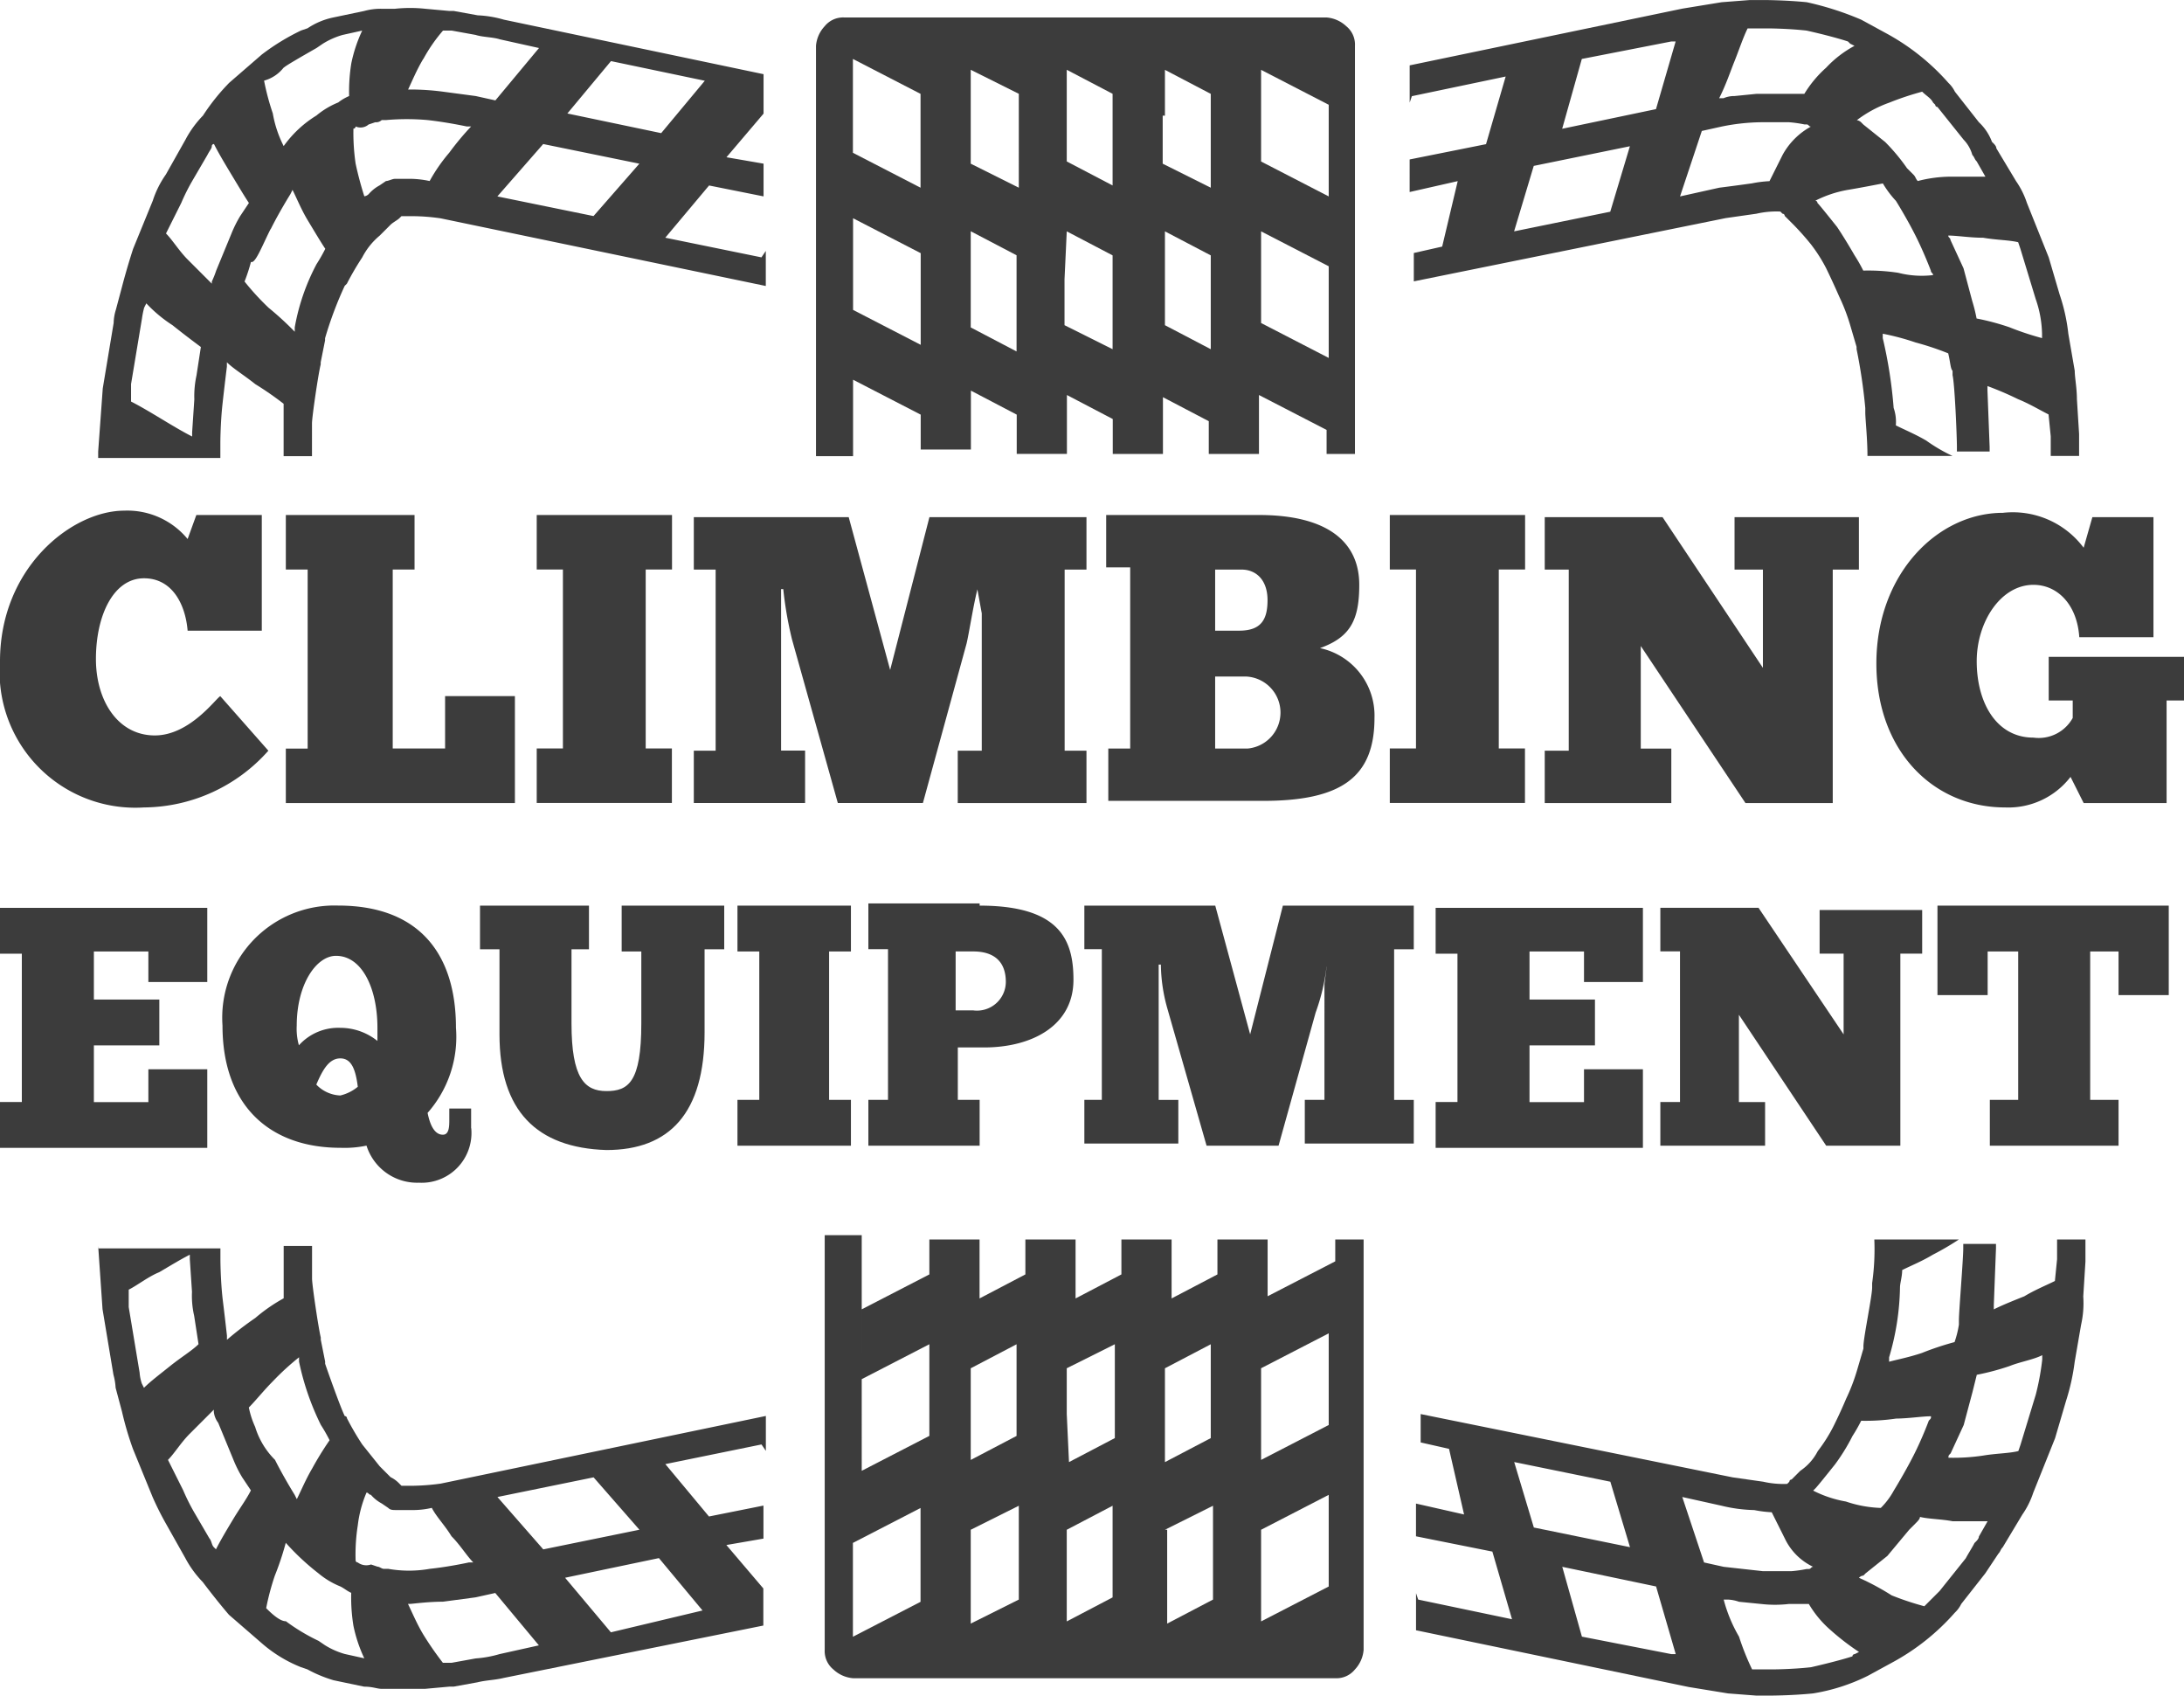
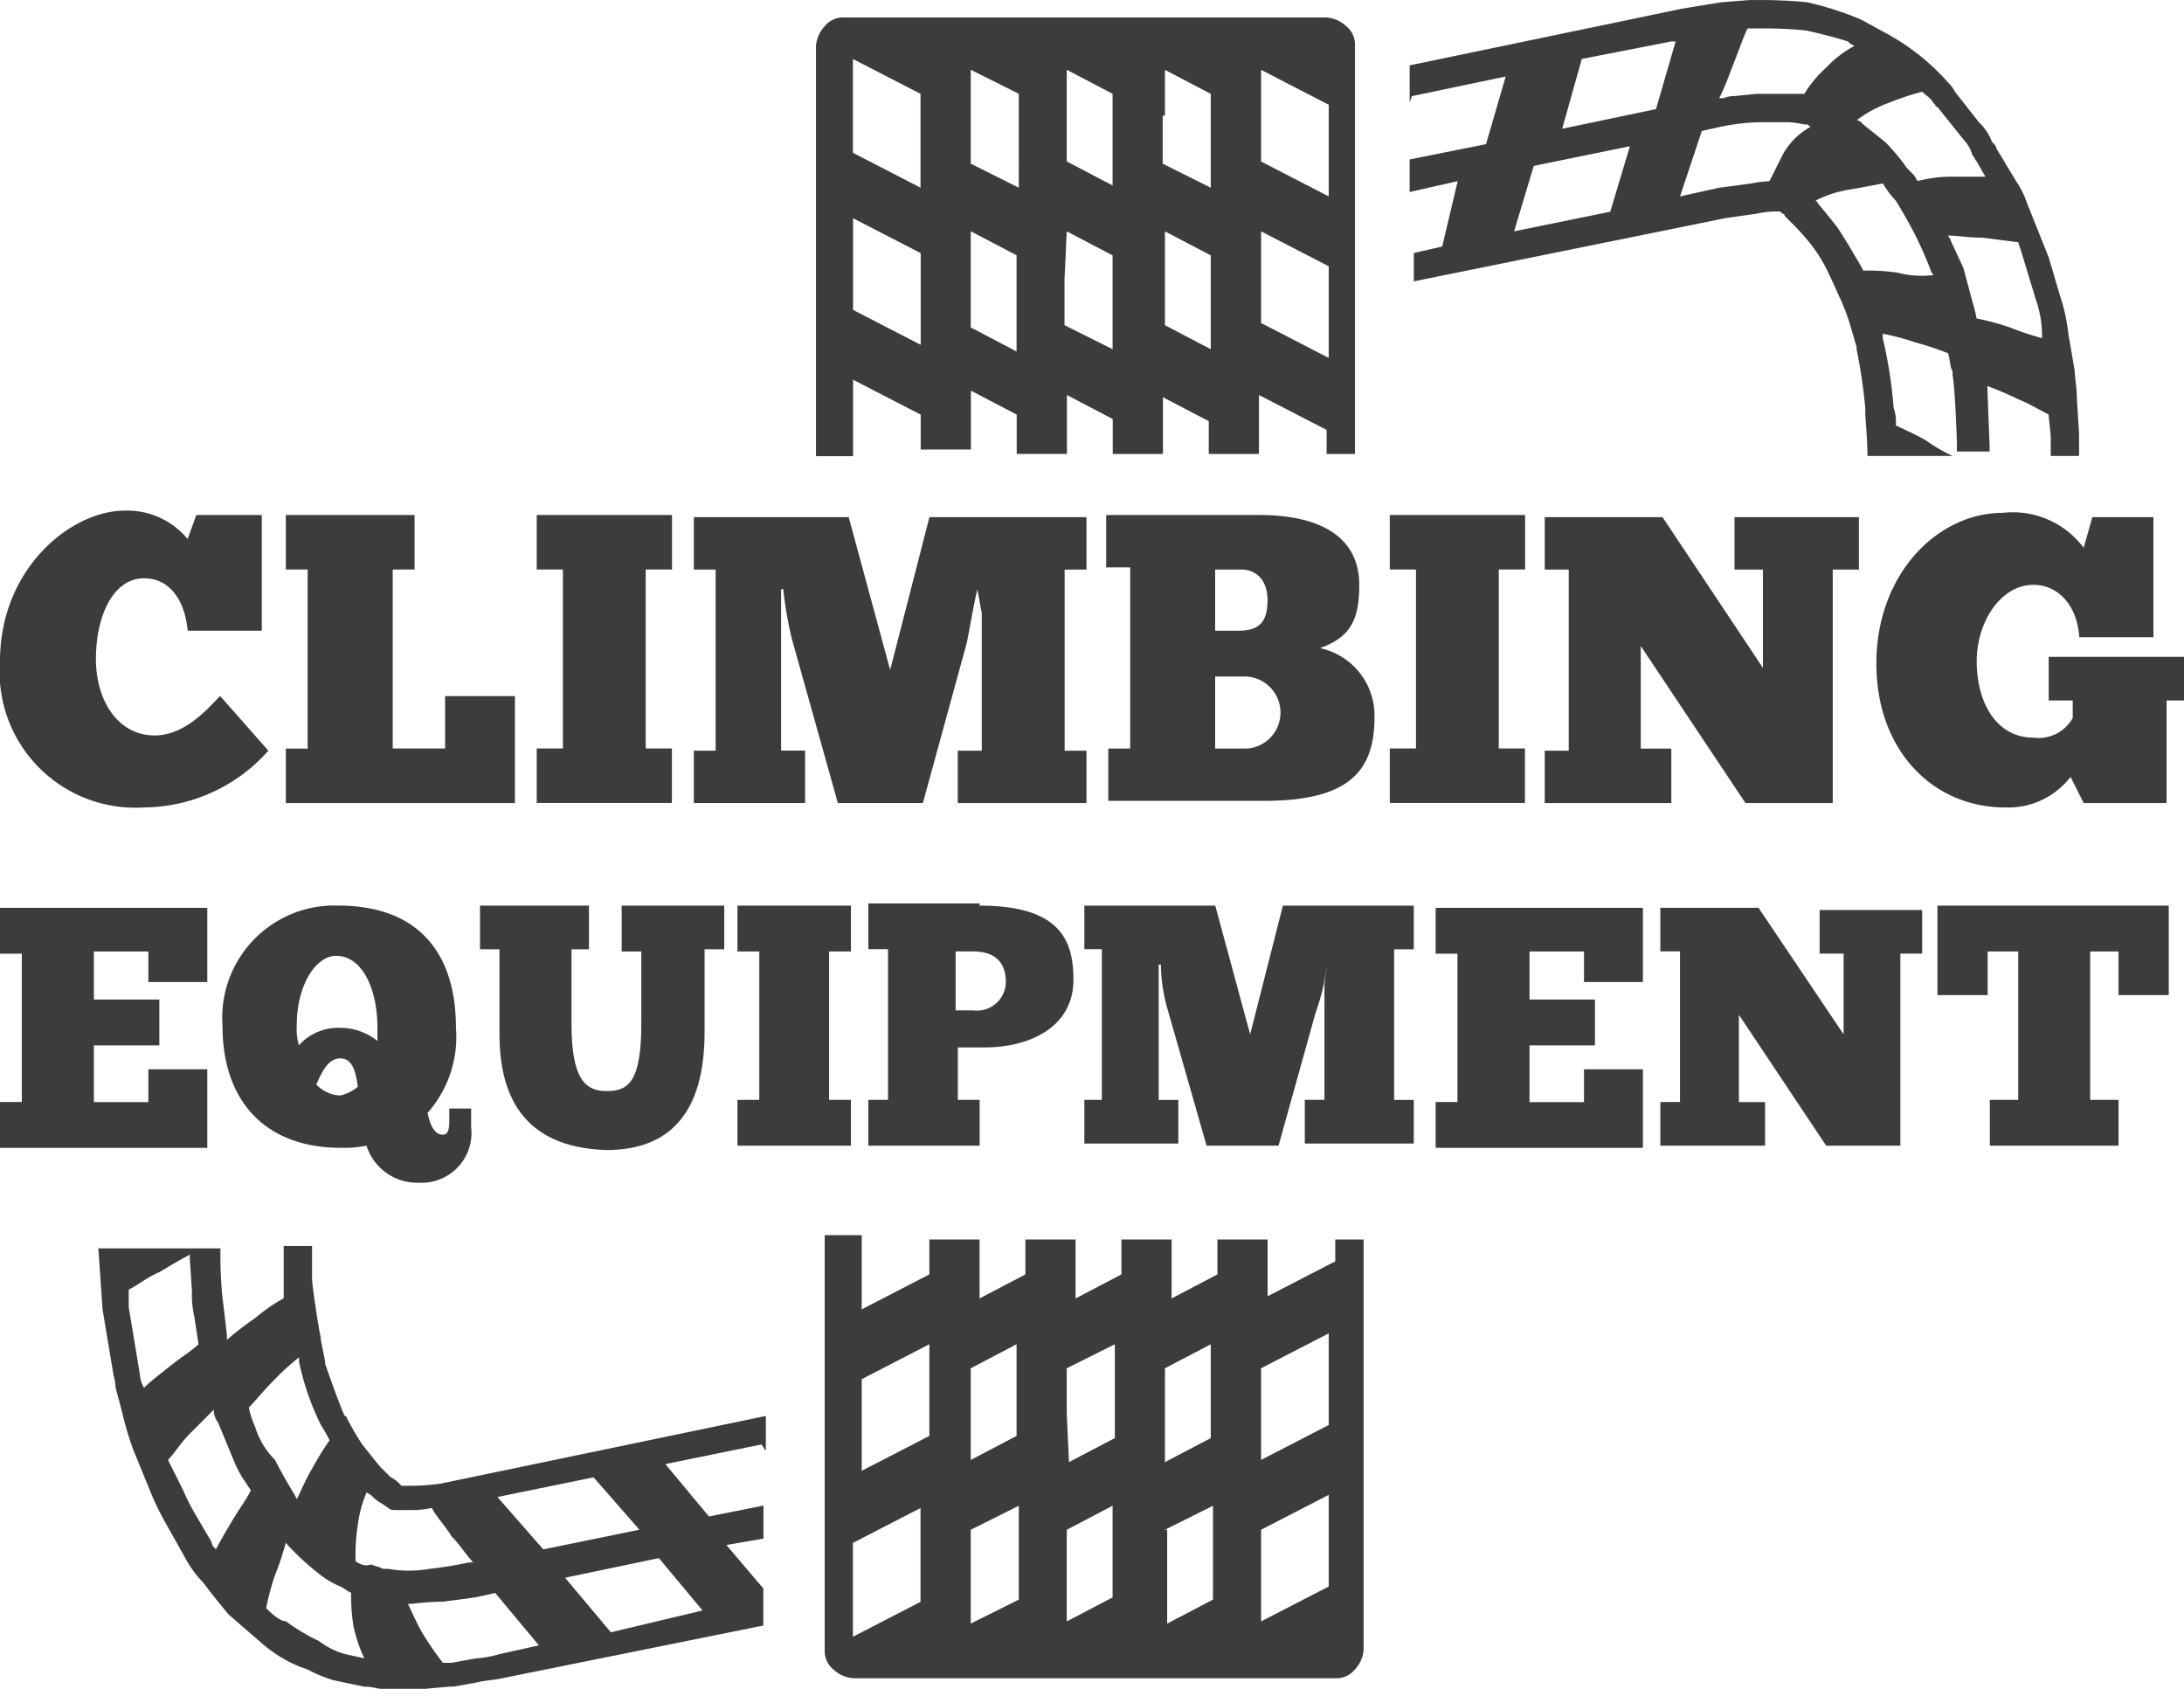
<svg xmlns="http://www.w3.org/2000/svg" id="brand-2" width="68.141" height="52.893" viewBox="0 0 68.141 52.893">
  <g id="Group_43" data-name="Group 43" transform="translate(3.063 0)">
    <g id="Group_41" data-name="Group 41" transform="translate(0)">
-       <path id="Path_24" data-name="Path 24" d="M183.312,65.473v-.34s0-.613.068-1.225.136-1.157.136-1.157v-.136c.2.2.545.408.885.681a9.96,9.96,0,0,1,.885.613v.613h0v1.021h.885V64.52h0c0-.2.2-1.566.272-1.838v-.068l.136-.681v-.068a11.591,11.591,0,0,1,.613-1.634l.068-.068a8.619,8.619,0,0,1,.477-.817,2.189,2.189,0,0,1,.545-.681h0l.34-.34h0c.068-.068.2-.136.272-.2l.068-.068h.34a6.321,6.321,0,0,1,.885.068l10.143,2.11V59.142l-.136.2-3-.613L198.56,57.1l1.7.34V56.419l-1.157-.2,1.157-1.361V53.628l-8.1-1.7a3.417,3.417,0,0,0-.817-.136l-.749-.136h-.136l-.749-.068a4.447,4.447,0,0,0-.953,0h-.408a1.916,1.916,0,0,0-.545.068l-.953.2a2.272,2.272,0,0,0-.817.34l-.2.068a6.959,6.959,0,0,0-1.225.749l-1.021.885a6.548,6.548,0,0,0-.817,1.021,3.259,3.259,0,0,0-.545.749l-.613,1.089a3.031,3.031,0,0,0-.408.817l-.613,1.5c-.2.613-.34,1.157-.34,1.157l-.2.749a1.484,1.484,0,0,0-.068.408l-.34,2.042L179.5,65.4v.2h3.812ZM195.5,53.22l2.927.613-1.361,1.634-2.927-.613Zm.885,3.2-1.43,1.634-3-.613,1.43-1.634Zm-6.739-3.267a4.966,4.966,0,0,1,.613-.885h.272l.749.136c.2.068.545.068.749.136l1.225.272-1.361,1.634-.613-.136-1.021-.136a7.793,7.793,0,0,0-1.021-.068h-.068C189.3,53.832,189.439,53.492,189.643,53.151Zm-1.7,2.042.2-.068a.25.25,0,0,0,.2-.068h.136a7.391,7.391,0,0,1,1.293,0c.613.068,1.225.2,1.225.2h.136a8.645,8.645,0,0,0-.681.817,5.247,5.247,0,0,0-.613.885,3.084,3.084,0,0,0-.545-.068h-.545c-.068,0-.2.068-.272.068l-.2.136a1.2,1.2,0,0,0-.34.272.238.238,0,0,1-.136.068,10.518,10.518,0,0,1-.272-1.021,6.626,6.626,0,0,1-.068-1.089.067.067,0,0,0,.068-.068A.381.381,0,0,0,187.941,55.194Zm-2.655-1.77h0c.068-.068.545-.34,1.021-.613l.2-.136a2.419,2.419,0,0,1,.613-.272l.613-.136a4.5,4.5,0,0,0-.34,1.021,5.5,5.5,0,0,0-.068,1.021,1.488,1.488,0,0,0-.34.2,2.548,2.548,0,0,0-.681.408,3.506,3.506,0,0,0-1.021.953h0a3.588,3.588,0,0,1-.34-1.021,7.7,7.7,0,0,1-.272-1.021A1.164,1.164,0,0,0,185.286,53.424Zm-.408,5.037c.272-.545.613-1.089.613-1.089l.068-.136c.136.272.272.613.477.953s.408.681.545.885a4.924,4.924,0,0,1-.272.477h0a6.686,6.686,0,0,0-.681,1.974h0v.136a9.7,9.7,0,0,0-.817-.749,8.16,8.16,0,0,1-.749-.817,5.3,5.3,0,0,0,.2-.613C184.4,59.55,184.605,59.006,184.878,58.461Zm-2.791-.817a6.3,6.3,0,0,1,.34-.681l.477-.817c.068-.136.136-.2.136-.272h0a.067.067,0,0,1,.068-.068c.136.272.34.613.545.953s.408.681.545.885l-.272.408a3.784,3.784,0,0,0-.272.545l-.477,1.157a2.86,2.86,0,0,1-.136.34v.068l-.749-.749c-.272-.272-.477-.613-.681-.817Zm-1.566,5.65.34-2.042a2.948,2.948,0,0,1,.068-.34l.068-.136a4.318,4.318,0,0,0,.817.681c.34.272.613.477.885.681l-.136.885a3.052,3.052,0,0,0-.068.749l-.068,1.021v.136c-.272-.136-.613-.34-.953-.545s-.681-.408-.953-.545Z" transform="translate(-179.5 -51.314)" fill="#3c3c3c" />
-       <path id="Path_25" data-name="Path 25" d="M240.621,58.892l-.885.2v.885l9.734-1.974.953-.136a2.793,2.793,0,0,1,.749-.068l.068.068a.067.067,0,0,1,.068.068l.272.272h0s.272.272.545.613a4.85,4.85,0,0,1,.477.749s.2.408.408.885a5.946,5.946,0,0,1,.34.885l.2.681v.068a17.1,17.1,0,0,1,.272,1.838v.136c0,.2.068.817.068,1.361h2.655a5.079,5.079,0,0,1-.817-.477c-.34-.2-.681-.34-.953-.477a1.327,1.327,0,0,0-.068-.545,14.255,14.255,0,0,0-.34-2.178h0v-.136a7.7,7.7,0,0,1,1.021.272,8.9,8.9,0,0,1,1.021.34c.068.272.068.477.136.545v.136c.068.272.136,1.906.136,2.246v.136h1.021v-.136l-.068-1.77h0v-.136a9.99,9.99,0,0,1,.953.408c.34.136.681.34.953.477l.068.681v.613h.885v-.681l-.068-1.089c0-.34-.068-.681-.068-.885l-.2-1.157a5.721,5.721,0,0,0-.272-1.225l-.34-1.157-.681-1.7a2.627,2.627,0,0,0-.34-.681l-.613-1.021c0-.068-.068-.136-.136-.2a1.608,1.608,0,0,0-.408-.613l-.749-.953a.94.94,0,0,0-.2-.272,7.076,7.076,0,0,0-1.974-1.566h0l-.749-.408a9.391,9.391,0,0,0-1.7-.545c-.681-.068-1.361-.068-1.361-.068h-.408l-.885.068-1.225.2-8.509,1.77V54.4l.068-.2,2.927-.613-.613,2.11-2.383.477V57.19l1.5-.34Zm14.227.817a6.229,6.229,0,0,0-1.089-.068,4.932,4.932,0,0,0-.272-.477s-.272-.477-.545-.885c-.272-.34-.545-.681-.613-.749a.067.067,0,0,0-.068-.068,3.588,3.588,0,0,1,1.021-.34c.408-.068.749-.136,1.089-.2a3.076,3.076,0,0,0,.408.545s.34.545.613,1.089.477,1.089.477,1.089c0,.068.068.068.068.136A2.947,2.947,0,0,1,254.848,59.709Zm3.744-.953.068.2.477,1.566a3.491,3.491,0,0,1,.2,1.089v.136a8.946,8.946,0,0,1-1.021-.34,7.7,7.7,0,0,0-1.021-.272,5,5,0,0,0-.136-.545l-.272-1.021-.408-.885c0-.068-.068-.068-.068-.136.272,0,.681.068,1.089.068C257.912,58.688,258.32,58.688,258.592,58.756ZM254.576,54.4a8.944,8.944,0,0,1,1.021-.34c.136.136.272.2.34.34l.068.068a.067.067,0,0,0,.068.068l.817,1.021a1.1,1.1,0,0,1,.272.477c.068.068.068.136.136.2l.272.477h-1.089a4.12,4.12,0,0,0-1.021.136h0c-.068-.068-.068-.136-.136-.2l-.2-.2a6.036,6.036,0,0,0-.681-.817l-.681-.545-.068-.068a.238.238,0,0,0-.136-.068A3.732,3.732,0,0,1,254.576,54.4Zm-4.833-1.293c.136-.34.272-.749.408-1.021h.613s.613,0,1.225.068c.613.136,1.089.272,1.293.34l.068.068.136.068a3.425,3.425,0,0,0-.885.681,3.61,3.61,0,0,0-.681.817h-1.5l-.681.068a.826.826,0,0,0-.34.068h-.136C249.471,53.855,249.607,53.446,249.743,53.106Zm-1.021,2.178.613-.136a6.478,6.478,0,0,1,1.225-.136h.885a3.839,3.839,0,0,1,.477.068h.068c.068,0,.068.068.136.068a2.213,2.213,0,0,0-.885.885l-.408.817a3.665,3.665,0,0,0-.545.068s-.477.068-1.021.136l-1.225.272Zm-3.744-2.246,2.791-.545h.136l-.613,2.11-2.927.613Zm-1.5,3.336,3-.613-.613,2.042-3,.613Z" transform="translate(-198.688 -51.2)" fill="#3c3c3c" />
+       <path id="Path_25" data-name="Path 25" d="M240.621,58.892l-.885.2v.885l9.734-1.974.953-.136a2.793,2.793,0,0,1,.749-.068l.068.068a.067.067,0,0,1,.068.068l.272.272h0s.272.272.545.613a4.85,4.85,0,0,1,.477.749s.2.408.408.885a5.946,5.946,0,0,1,.34.885l.2.681v.068a17.1,17.1,0,0,1,.272,1.838v.136c0,.2.068.817.068,1.361h2.655a5.079,5.079,0,0,1-.817-.477c-.34-.2-.681-.34-.953-.477a1.327,1.327,0,0,0-.068-.545,14.255,14.255,0,0,0-.34-2.178h0v-.136a7.7,7.7,0,0,1,1.021.272,8.9,8.9,0,0,1,1.021.34c.068.272.068.477.136.545v.136c.068.272.136,1.906.136,2.246v.136h1.021v-.136l-.068-1.77h0v-.136a9.99,9.99,0,0,1,.953.408c.34.136.681.34.953.477l.068.681v.613h.885v-.681l-.068-1.089c0-.34-.068-.681-.068-.885l-.2-1.157a5.721,5.721,0,0,0-.272-1.225l-.34-1.157-.681-1.7a2.627,2.627,0,0,0-.34-.681l-.613-1.021c0-.068-.068-.136-.136-.2a1.608,1.608,0,0,0-.408-.613l-.749-.953a.94.94,0,0,0-.2-.272,7.076,7.076,0,0,0-1.974-1.566h0l-.749-.408a9.391,9.391,0,0,0-1.7-.545c-.681-.068-1.361-.068-1.361-.068h-.408l-.885.068-1.225.2-8.509,1.77V54.4l.068-.2,2.927-.613-.613,2.11-2.383.477V57.19l1.5-.34Zm14.227.817a6.229,6.229,0,0,0-1.089-.068,4.932,4.932,0,0,0-.272-.477s-.272-.477-.545-.885c-.272-.34-.545-.681-.613-.749a.067.067,0,0,0-.068-.068,3.588,3.588,0,0,1,1.021-.34c.408-.068.749-.136,1.089-.2a3.076,3.076,0,0,0,.408.545s.34.545.613,1.089.477,1.089.477,1.089c0,.068.068.068.068.136A2.947,2.947,0,0,1,254.848,59.709Zm3.744-.953.068.2.477,1.566a3.491,3.491,0,0,1,.2,1.089v.136a8.946,8.946,0,0,1-1.021-.34,7.7,7.7,0,0,0-1.021-.272,5,5,0,0,0-.136-.545l-.272-1.021-.408-.885c0-.068-.068-.068-.068-.136.272,0,.681.068,1.089.068ZM254.576,54.4a8.944,8.944,0,0,1,1.021-.34c.136.136.272.2.34.34l.068.068a.067.067,0,0,0,.068.068l.817,1.021a1.1,1.1,0,0,1,.272.477c.068.068.068.136.136.2l.272.477h-1.089a4.12,4.12,0,0,0-1.021.136h0c-.068-.068-.068-.136-.136-.2l-.2-.2a6.036,6.036,0,0,0-.681-.817l-.681-.545-.068-.068a.238.238,0,0,0-.136-.068A3.732,3.732,0,0,1,254.576,54.4Zm-4.833-1.293c.136-.34.272-.749.408-1.021h.613s.613,0,1.225.068c.613.136,1.089.272,1.293.34l.068.068.136.068a3.425,3.425,0,0,0-.885.681,3.61,3.61,0,0,0-.681.817h-1.5l-.681.068a.826.826,0,0,0-.34.068h-.136C249.471,53.855,249.607,53.446,249.743,53.106Zm-1.021,2.178.613-.136a6.478,6.478,0,0,1,1.225-.136h.885a3.839,3.839,0,0,1,.477.068h.068c.068,0,.068.068.136.068a2.213,2.213,0,0,0-.885.885l-.408.817a3.665,3.665,0,0,0-.545.068s-.477.068-1.021.136l-1.225.272Zm-3.744-2.246,2.791-.545h.136l-.613,2.11-2.927.613Zm-1.5,3.336,3-.613-.613,2.042-3,.613Z" transform="translate(-198.688 -51.2)" fill="#3c3c3c" />
      <path id="Path_26" data-name="Path 26" d="M213.557,65.615V58.263l2.11,1.089v2.859l-2.11-1.089V63.3l2.11,1.089v1.089h1.566V63.64l1.43.749v1.225h1.566V63.777l1.43.749v1.089h1.566v-1.77l1.43.749v1.021h1.566V63.777l2.11,1.089v.749h.885V52.885a.739.739,0,0,0-.272-.613,1.014,1.014,0,0,0-.613-.272H213.285a.739.739,0,0,0-.613.272,1.014,1.014,0,0,0-.272.613v12.8h1.157Zm12.73-10.551v-1.43l2.11,1.089v2.859l-2.11-1.089Zm0,3.608,2.11,1.089v2.859l-2.11-1.089V58.671Zm-3-3.608v-1.43l1.43.749V57.31l-1.5-.749v-1.5Zm0,3.608,1.43.749v2.927l-1.43-.749Zm-3.063-3.54v-1.5l1.43.749v2.859l-1.43-.749Zm0,3.54,1.43.749v2.927l-1.5-.749v-1.43Zm-1.566,2.246v1.5l-1.43-.749v-3l1.43.749Zm-1.43-5.786v-1.5l1.5.749V57.31l-1.5-.749Zm-3.676-2.178h0v.34l2.11,1.089V57.31l-2.11-1.089V52.953Z" transform="translate(-190.004 -51.455)" fill="#3c3c3c" />
    </g>
    <g id="Group_42" data-name="Group 42" transform="translate(0 38.529)">
      <path id="Path_27" data-name="Path 27" d="M179.5,108v.2l.136,1.974.34,2.042a1.9,1.9,0,0,1,.068.408l.2.749a9.994,9.994,0,0,0,.34,1.157l.613,1.5a9.088,9.088,0,0,0,.408.817l.613,1.089a3.258,3.258,0,0,0,.545.749s.408.545.817,1.021l1.021.885a4.256,4.256,0,0,0,1.225.749l.2.068a4.164,4.164,0,0,0,.817.34l.953.2c.272,0,.408.068.545.068h1.361l.749-.068h.136l.749-.136c.272-.068.545-.068.817-.136l8.1-1.634v-1.157L199.1,117.53l1.157-.2V116.3l-1.7.34-1.361-1.634,3-.613.136.2v-1.089l-10.143,2.11a7.01,7.01,0,0,1-.885.068h-.34l-.068-.068a.94.94,0,0,0-.272-.2h0l-.34-.34h0l-.545-.681a8.618,8.618,0,0,1-.477-.817.067.067,0,0,0-.068-.068c-.136-.272-.545-1.43-.613-1.634v-.068l-.136-.681v-.068c-.068-.272-.272-1.634-.272-1.838h0V108.2h-.885v1.021h0v.613a5.244,5.244,0,0,0-.885.613,10.009,10.009,0,0,0-.885.681V111s-.068-.613-.136-1.157c-.068-.613-.068-1.225-.068-1.225v-.34H179.5Zm14.568,10.551,2.927-.613,1.361,1.634-2.859.681Zm-.681-.885-1.43-1.634,3-.613,1.43,1.634Zm-4.221,1.7h.068c.068,0,.545-.068,1.021-.068l1.021-.136.613-.136,1.361,1.634-1.225.272a3.512,3.512,0,0,1-.749.136l-.749.136h-.272a9.959,9.959,0,0,1-.613-.885C189.439,119.981,189.3,119.64,189.166,119.368Zm-1.566-1.293a.067.067,0,0,1-.068-.068,5.856,5.856,0,0,1,.068-1.089,3.686,3.686,0,0,1,.272-1.021c.068,0,.068.068.136.068a1.2,1.2,0,0,0,.34.272l.2.136c.068.068.136.068.272.068h.545a2.55,2.55,0,0,0,.545-.068c.136.272.408.545.613.885.272.272.477.613.681.817h-.136s-.613.136-1.225.2a3.719,3.719,0,0,1-1.293,0h-.136c-.068,0-.136-.068-.2-.068l-.2-.068A.45.45,0,0,1,187.6,118.075Zm-2.859,1.43a7.7,7.7,0,0,1,.272-1.021,8.946,8.946,0,0,0,.34-1.021h0a7.63,7.63,0,0,0,1.021.953,2.548,2.548,0,0,0,.681.408c.136.068.2.136.34.2a5.5,5.5,0,0,0,.068,1.021,4.5,4.5,0,0,0,.34,1.021l-.613-.136a2.417,2.417,0,0,1-.613-.272l-.2-.136a6.058,6.058,0,0,1-1.021-.613h0Q185.15,119.913,184.742,119.5Zm-.34-5.65a2.724,2.724,0,0,1-.2-.613c.2-.2.477-.545.749-.817a8.159,8.159,0,0,1,.817-.749v.136h0a8.229,8.229,0,0,0,.681,1.974h0a4.925,4.925,0,0,1,.272.477,10.081,10.081,0,0,0-.545.885c-.2.34-.34.681-.477.953l-.068-.136s-.34-.545-.613-1.089A2.469,2.469,0,0,1,184.4,113.854Zm-2.723,1.021c.2-.2.408-.545.681-.817l.749-.749v.068a.687.687,0,0,0,.136.34l.477,1.157a3.788,3.788,0,0,0,.272.545l.272.408c-.136.272-.34.545-.545.885s-.408.681-.545.953l-.068-.068h0c-.068-.068-.068-.2-.136-.272l-.477-.817a6.3,6.3,0,0,1-.34-.681Zm-1.225-5.31c.272-.136.613-.408.953-.545.34-.2.681-.408.953-.545v.136l.068,1.021a2.792,2.792,0,0,0,.068.749l.136.885c-.2.2-.545.408-.885.681s-.613.477-.817.681l-.068-.136a1.385,1.385,0,0,1-.068-.34l-.34-2.042Z" transform="translate(-179.5 -107.864)" fill="#3c3c3c" />
-       <path id="Path_28" data-name="Path 28" d="M241.4,116.577l-1.5-.34v1.021l2.383.477.613,2.11-2.927-.613-.068-.2v1.157l8.509,1.77,1.225.2.885.068h.408s.681,0,1.361-.068a5.945,5.945,0,0,0,1.7-.545l.749-.408h0a7.076,7.076,0,0,0,1.974-1.566.94.94,0,0,0,.2-.272l.749-.953.408-.613c.068-.068.068-.136.136-.2l.613-1.021a2.627,2.627,0,0,0,.34-.681l.681-1.7.34-1.157a6.756,6.756,0,0,0,.272-1.225l.2-1.157a3.071,3.071,0,0,0,.068-.885l.068-1.089V108h-.885v.613l-.068.681c-.272.136-.613.272-.953.477-.34.136-.681.272-.953.408v-.136h0l.068-1.77v-.136h-1.021v.136c0,.34-.136,1.974-.136,2.246v.136a3.064,3.064,0,0,1-.136.545,8.943,8.943,0,0,0-1.021.34c-.408.136-.749.2-1.021.272v-.136h0a8.068,8.068,0,0,0,.34-2.178c0-.136.068-.34.068-.545.272-.136.613-.272.953-.477a8.685,8.685,0,0,0,.817-.477H254.2a7.441,7.441,0,0,1-.068,1.361v.136c0,.272-.272,1.566-.272,1.838v.068l-.2.681a5.942,5.942,0,0,1-.34.885c-.2.477-.408.885-.408.885a4.849,4.849,0,0,1-.477.749,1.65,1.65,0,0,1-.545.613h0l-.272.272a.067.067,0,0,0-.068.068l-.068.068a2.793,2.793,0,0,1-.749-.068l-.953-.136-9.734-1.974v.885l.885.2Zm14.568-3.063c0,.068,0,.068-.068.136,0,0-.2.545-.477,1.089s-.613,1.089-.613,1.089a2.351,2.351,0,0,1-.408.545,3.742,3.742,0,0,1-1.089-.2,3.588,3.588,0,0,1-1.021-.34l.068-.068c.068-.068.34-.408.613-.749a6.083,6.083,0,0,0,.545-.885,4.921,4.921,0,0,0,.272-.477,6.627,6.627,0,0,0,1.089-.068C255.284,113.582,255.693,113.514,255.965,113.514Zm1.634,1.225a6.229,6.229,0,0,1-1.089.068c0-.068,0-.068.068-.136l.408-.885.272-1.021.136-.545a7.7,7.7,0,0,0,1.021-.272c.34-.136.749-.2,1.021-.34v.136a7.918,7.918,0,0,1-.2,1.089l-.477,1.566-.068.2C258.416,114.671,258.007,114.671,257.6,114.739Zm-3.88,3.812a.211.211,0,0,1,.136-.068l.068-.068.681-.545.681-.817.2-.2c.068-.068.136-.136.136-.2h0c.272.068.681.068,1.021.136h1.089l-.272.477c0,.068-.068.136-.136.2-.068.136-.2.34-.272.477l-.817,1.021-.068.068-.068.068-.34.34a8.944,8.944,0,0,1-1.021-.34A7.862,7.862,0,0,0,253.719,118.551Zm-4.221.681h.136a1.191,1.191,0,0,1,.34.068l.681.068a3.8,3.8,0,0,0,.885,0h.613a3.293,3.293,0,0,0,.681.817,7.705,7.705,0,0,0,.885.681l-.136.068a.067.067,0,0,0-.068.068c-.2.068-.681.2-1.293.34-.613.068-1.225.068-1.225.068h-.613a7.926,7.926,0,0,1-.408-1.021A4.6,4.6,0,0,1,249.5,119.232Zm-1.293-3.2,1.225.272a4.707,4.707,0,0,0,1.021.136,3.665,3.665,0,0,0,.545.068l.408.817a1.856,1.856,0,0,0,.885.885c-.068,0-.068.068-.136.068h-.068a3.838,3.838,0,0,1-.477.068h-.885l-1.225-.136-.613-.136Zm-3.744,2.178,2.927.613.613,2.11h-.136l-2.791-.545Zm-1.5-3.268,3,.613.613,2.042-3-.613Z" transform="translate(-198.784 -107.864)" fill="#3c3c3c" />
      <path id="Path_29" data-name="Path 29" d="M212.8,107.936v12.8a.739.739,0,0,0,.272.613,1.014,1.014,0,0,0,.613.272h15.044a.739.739,0,0,0,.613-.272,1.014,1.014,0,0,0,.272-.613v-12.8h-.885v.681l-2.11,1.089v-1.77h-1.566v1.089l-1.43.749v-1.838h-1.566v1.089l-1.43.749v-1.838h-1.566v1.089l-1.43.749v-1.838h-1.566v1.089l-2.11,1.089v2.178l2.11-1.089v2.859l-2.11,1.089V107.8H212.8Zm13.615,9.054,2.11-1.089v2.859l-2.11,1.089V116.99Zm0-3.608v-1.43l2.11-1.089v2.859l-2.11,1.089Zm-3,3.608,1.5-.749v2.927l-1.43.749V116.99Zm0-5.037,1.43-.749v2.927l-1.43.749Zm-3.063,5.037,1.43-.749V119.1l-1.43.749V116.99Zm0-3.608v-1.43l1.5-.749v2.927l-1.43.749Zm-1.566.681-1.43.749v-2.859l1.43-.749v2.859Zm-1.43,2.927,1.5-.749v2.927l-1.5.749V116.99Zm-3.676,2.927V117.4l2.11-1.089v2.927l-2.11,1.089v.34h0Z" transform="translate(-190.132 -107.8)" fill="#3c3c3c" />
    </g>
  </g>
  <g id="Group_46" data-name="Group 46" transform="translate(0 15.929)">
    <g id="Group_44" data-name="Group 44">
      <path id="Path_30" data-name="Path 30" d="M183.373,82.088a5.236,5.236,0,0,1-3.88,1.77A4.235,4.235,0,0,1,175,79.3c0-2.927,2.246-4.7,3.88-4.7a2.438,2.438,0,0,1,1.974.885l.272-.749h2.042v3.608h-2.314c-.068-.817-.477-1.634-1.361-1.634-.953,0-1.5,1.157-1.5,2.519,0,1.293.681,2.383,1.838,2.383,1.089,0,1.906-1.157,2.042-1.225Z" transform="translate(-175 -74.6)" fill="#3c3c3c" />
      <path id="Path_31" data-name="Path 31" d="M192.116,74.8v1.7h-.681v5.582h1.634V80.45h2.178v3.336H188.1v-1.7h.681V76.5H188.1V74.8Z" transform="translate(-179.182 -74.664)" fill="#3c3c3c" />
      <path id="Path_32" data-name="Path 32" d="M203.821,74.8v1.7H203v5.582h.817v1.7H199.6v-1.7h.817V76.5H199.6V74.8Z" transform="translate(-182.854 -74.664)" fill="#3c3c3c" />
      <path id="Path_33" data-name="Path 33" d="M215.649,77.146c-.136.545-.272,1.43-.34,1.7l-1.361,4.969h-2.655l-1.43-5.105a11.607,11.607,0,0,1-.272-1.566h-.068v5.037h.749v1.634H206.8V82.184h.681v-5.65H206.8V74.9h4.833l1.293,4.765,1.225-4.765h4.9v1.634h-.681v5.65h.681v1.634h-4.016V82.184h.749V77.9l-.136-.749Z" transform="translate(-185.153 -74.696)" fill="#3c3c3c" />
      <path id="Path_34" data-name="Path 34" d="M225.7,82.084h.749v-5.65H225.7V74.8h4.765c2.11,0,3.131.817,3.131,2.178,0,1.089-.272,1.634-1.225,1.974a2.152,2.152,0,0,1,1.7,2.178c0,1.838-1.021,2.587-3.472,2.587h-4.833V82.084Zm3.4-3.676h.749c.681,0,.885-.34.885-.953s-.34-.953-.817-.953H229.1Zm1.021,3.676a1.126,1.126,0,0,0-.068-2.246H229.1v2.246Z" transform="translate(-191.187 -74.664)" fill="#3c3c3c" />
      <path id="Path_35" data-name="Path 35" d="M242.921,74.8v1.7H242.1v5.582h.817v1.7H238.7v-1.7h.817V76.5H238.7V74.8Z" transform="translate(-195.338 -74.664)" fill="#3c3c3c" />
      <path id="Path_36" data-name="Path 36" d="M254.786,76.534v7.284h-2.723l-3.267-4.9v3.2h.953v1.7H245.8V82.184h.749v-5.65H245.8V74.9h3.676l3.131,4.7V76.534h-.885V74.9h3.88v1.634h-.817Z" transform="translate(-197.604 -74.696)" fill="#3c3c3c" />
      <path id="Path_37" data-name="Path 37" d="M267.058,82.937a2.447,2.447,0,0,1-2.042.953C262.77,83.89,261,82.12,261,79.4c0-2.791,1.906-4.7,3.948-4.7a2.76,2.76,0,0,1,2.519,1.089l.272-.953h1.906V78.58h-2.314c-.068-1.021-.681-1.634-1.43-1.634-1.021,0-1.77,1.157-1.77,2.383,0,1.293.613,2.383,1.77,2.383a1.212,1.212,0,0,0,1.225-.613v-.545h-.749V79.193H270.6v1.361h-.545v3.2h-2.587Z" transform="translate(-202.457 -74.632)" fill="#3c3c3c" />
    </g>
    <g id="Group_45" data-name="Group 45" transform="translate(0 12.253)">
      <path id="Path_38" data-name="Path 38" d="M181.467,92.7v2.383h-1.838V94.13h-1.7v1.5h2.042v1.43h-2.042v1.77h1.7V97.805h1.838v2.451H175v-1.43h.681V94.2H175v-1.43h6.467Z" transform="translate(-175 -92.632)" fill="#3c3c3c" />
      <path id="Path_39" data-name="Path 39" d="M192.96,99.643a1.554,1.554,0,0,1-1.634,1.7,1.656,1.656,0,0,1-1.634-1.157,3.314,3.314,0,0,1-.817.068c-2.178,0-3.676-1.293-3.676-3.812a3.5,3.5,0,0,1,3.608-3.744c2.519,0,3.676,1.5,3.676,3.812a3.582,3.582,0,0,1-.885,2.655c.068.34.2.681.477.681.2,0,.2-.272.2-.477v-.34h.681v.613Zm-2.927-2.723v-.408c0-1.225-.477-2.246-1.293-2.246-.613,0-1.225.885-1.225,2.178a1.885,1.885,0,0,0,.068.613,1.65,1.65,0,0,1,1.293-.545A1.849,1.849,0,0,1,190.033,96.921Zm-.613,1.43c-.068-.545-.2-.885-.545-.885s-.545.34-.749.817a1.093,1.093,0,0,0,.749.34A1.34,1.34,0,0,0,189.421,98.35Z" transform="translate(-178.257 -92.632)" fill="#3c3c3c" />
      <path id="Path_40" data-name="Path 40" d="M200.4,92.7v1.361h-.545v2.314c0,1.7.408,2.11,1.089,2.11s1.089-.272,1.089-2.11V94.13h-.613V92.7h3.2v1.361h-.613v2.587c0,2.519-1.089,3.676-3.063,3.676-2.178-.068-3.336-1.225-3.336-3.608V94.061H197V92.7Z" transform="translate(-182.024 -92.632)" fill="#3c3c3c" />
      <path id="Path_41" data-name="Path 41" d="M212.34,92.7v1.43h-.681v4.629h.681v1.43H208.8v-1.43h.681V94.13H208.8V92.7Z" transform="translate(-185.791 -92.632)" fill="#3c3c3c" />
      <path id="Path_42" data-name="Path 42" d="M218.272,92.668c2.519,0,2.927,1.089,2.927,2.314,0,1.43-1.293,2.11-2.791,2.11h-.817v1.634h.681v1.43H214.8v-1.43h.613v-4.7H214.8V92.6h3.472Zm-.681,3.267h.477a.9.9,0,0,0,1.021-.885c0-.613-.34-.953-1.021-.953h-.545v1.838Z" transform="translate(-187.707 -92.6)" fill="#3c3c3c" />
      <path id="Path_43" data-name="Path 43" d="M232.256,94.606a6.308,6.308,0,0,1-.34,1.43l-1.157,4.152h-2.246L227.287,95.9a5.216,5.216,0,0,1-.2-1.361h-.068v4.221h.613v1.361H224.7V98.758h.545v-4.7H224.7V92.7h4.084l1.089,4.016,1.021-4.016h4.084v1.361h-.613v4.7h.613v1.361h-3.4V98.758h.613V95.151l.068-.545Z" transform="translate(-190.868 -92.632)" fill="#3c3c3c" />
      <path id="Path_44" data-name="Path 44" d="M247.267,92.7v2.383h-1.838V94.13h-1.7v1.5h2.042v1.43h-2.042v1.77h1.7V97.805h1.838v2.451H240.8v-1.43h.681V94.2H240.8v-1.43h6.467Z" transform="translate(-196.008 -92.632)" fill="#3c3c3c" />
      <path id="Path_45" data-name="Path 45" d="M258.588,94.093v6.127h-2.314l-2.723-4.084v2.723h.817v1.361H251.1V98.858h.613v-4.7H251.1V92.8h3.063l2.655,3.948V94.23h-.749V92.868h3.2V94.23h-.681Z" transform="translate(-199.297 -92.664)" fill="#3c3c3c" />
      <path id="Path_46" data-name="Path 46" d="M271.016,95.491H269.45V94.13h-.885v4.629h.885v1.43h-4.016v-1.43h.885V94.13h-.953v1.361H263.8V92.7h7.216v2.791Z" transform="translate(-203.351 -92.632)" fill="#3c3c3c" />
    </g>
  </g>
</svg>